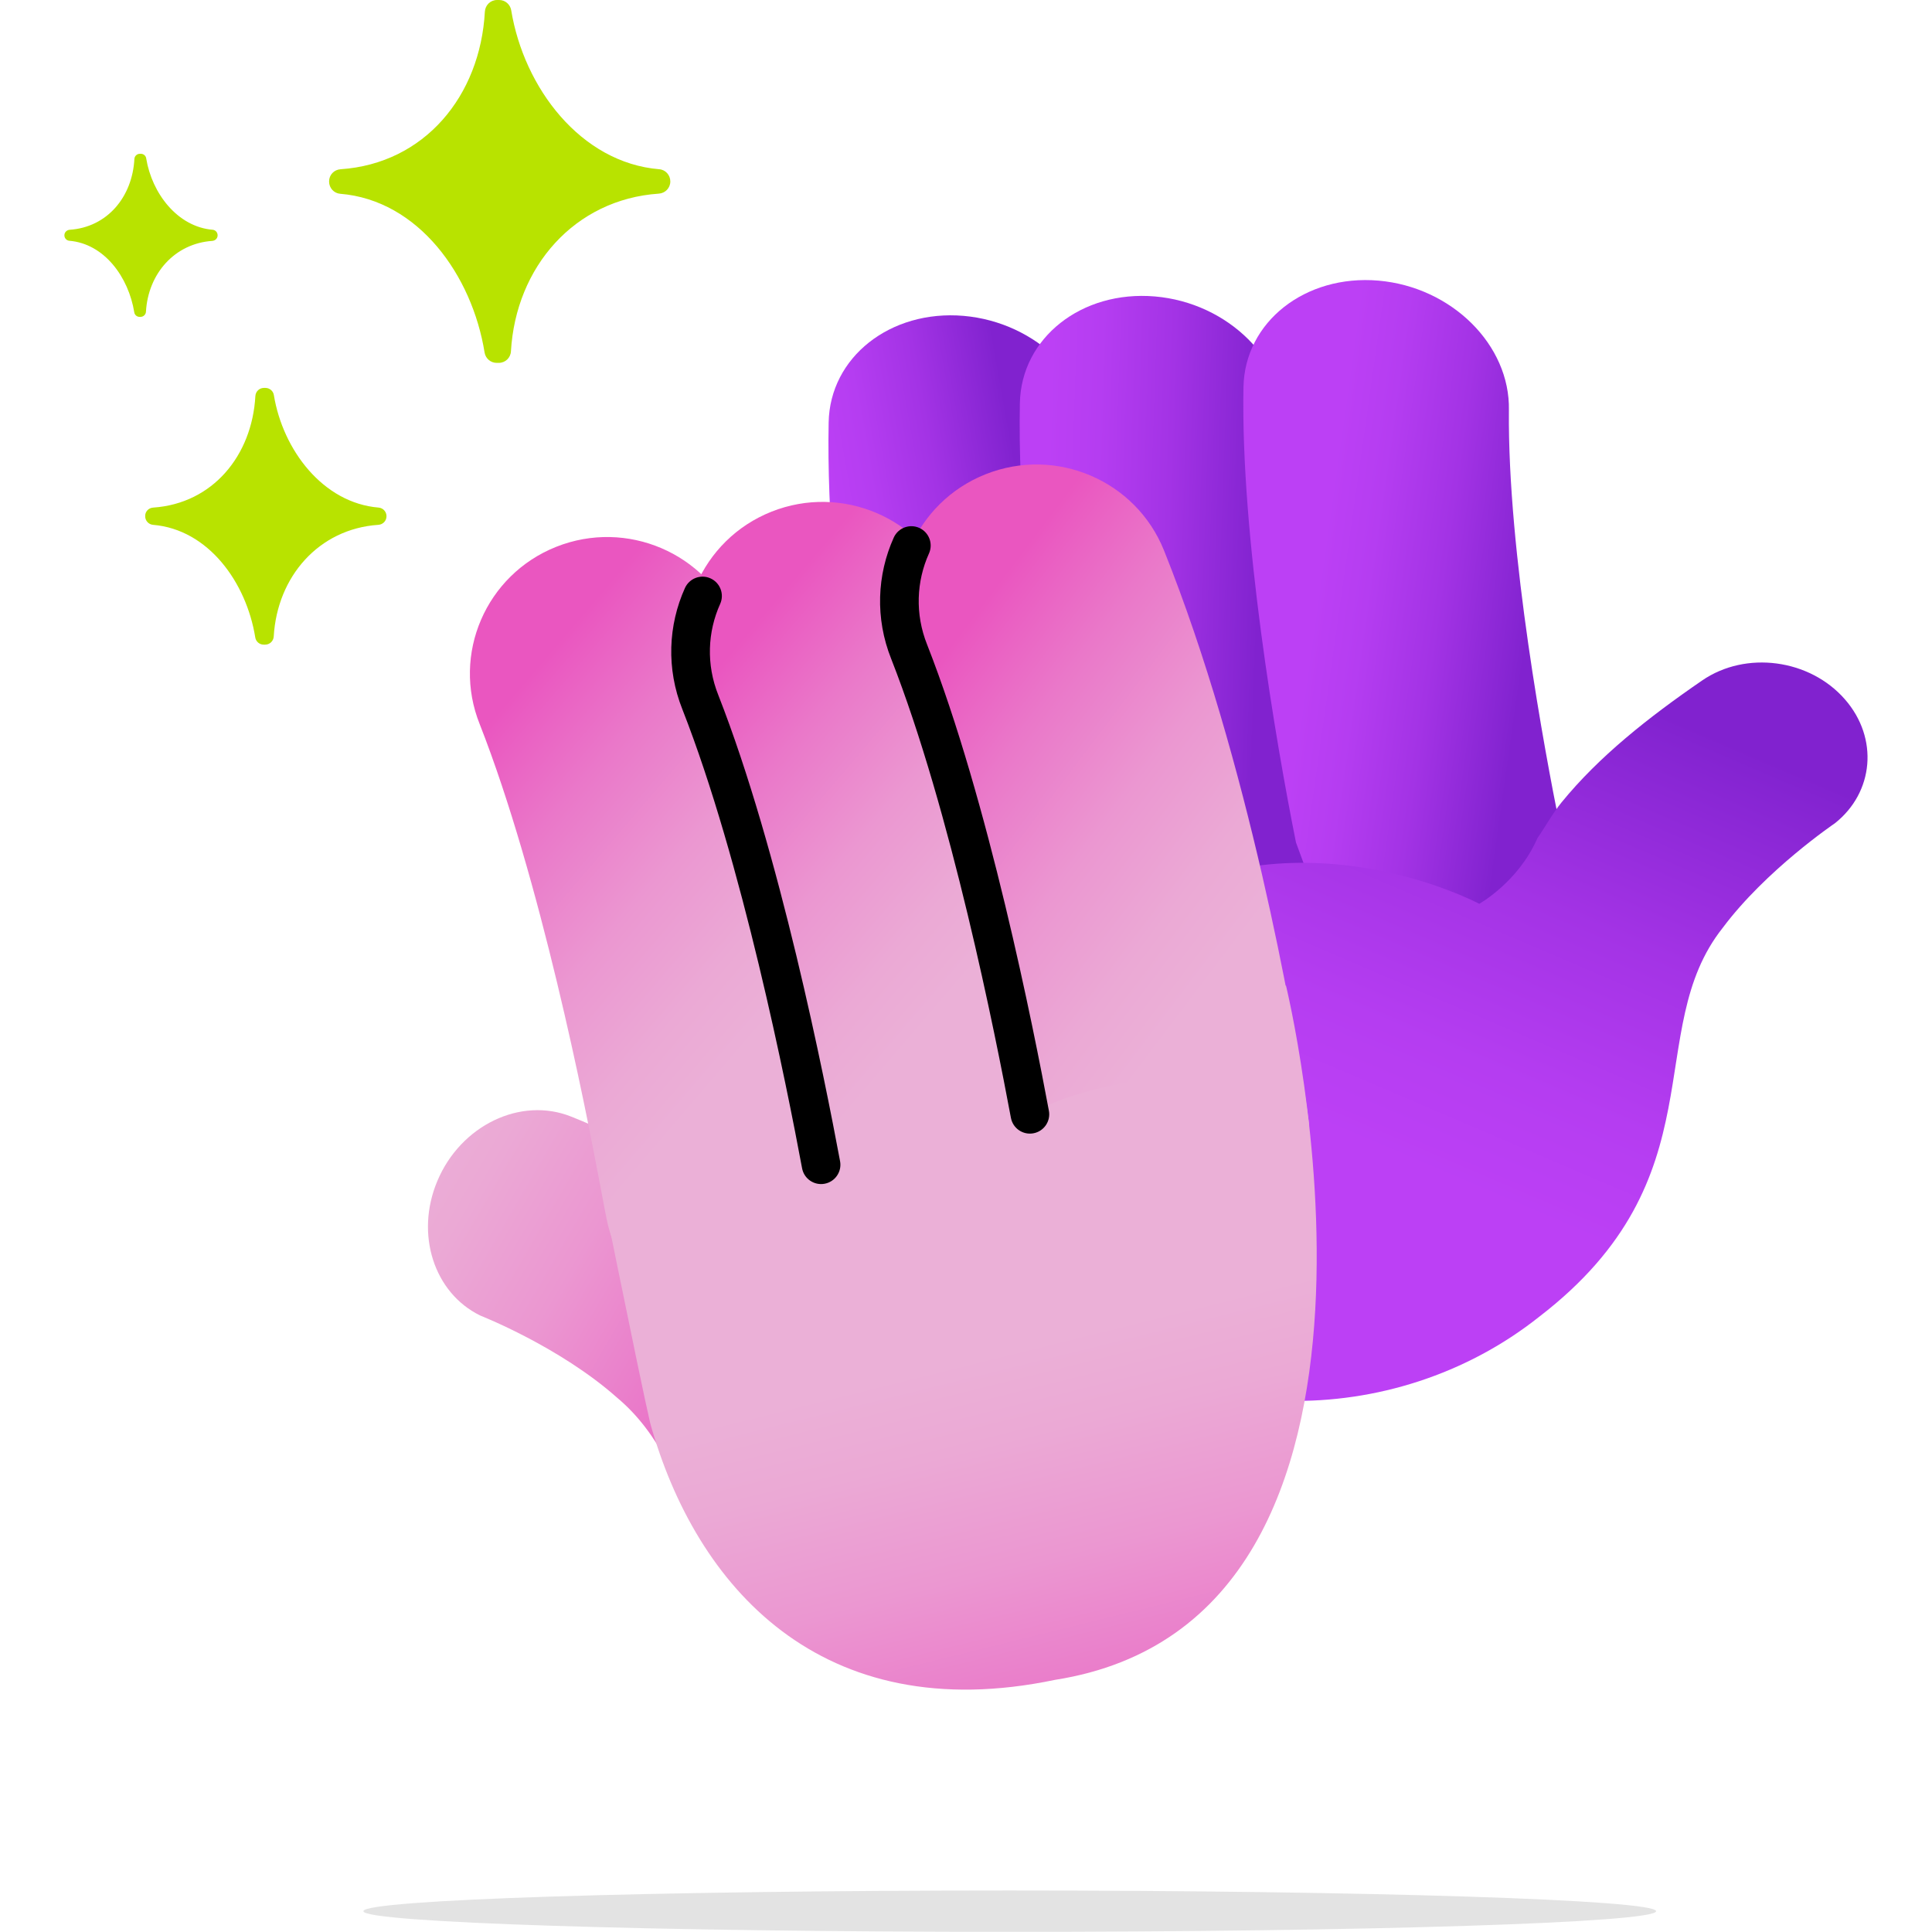
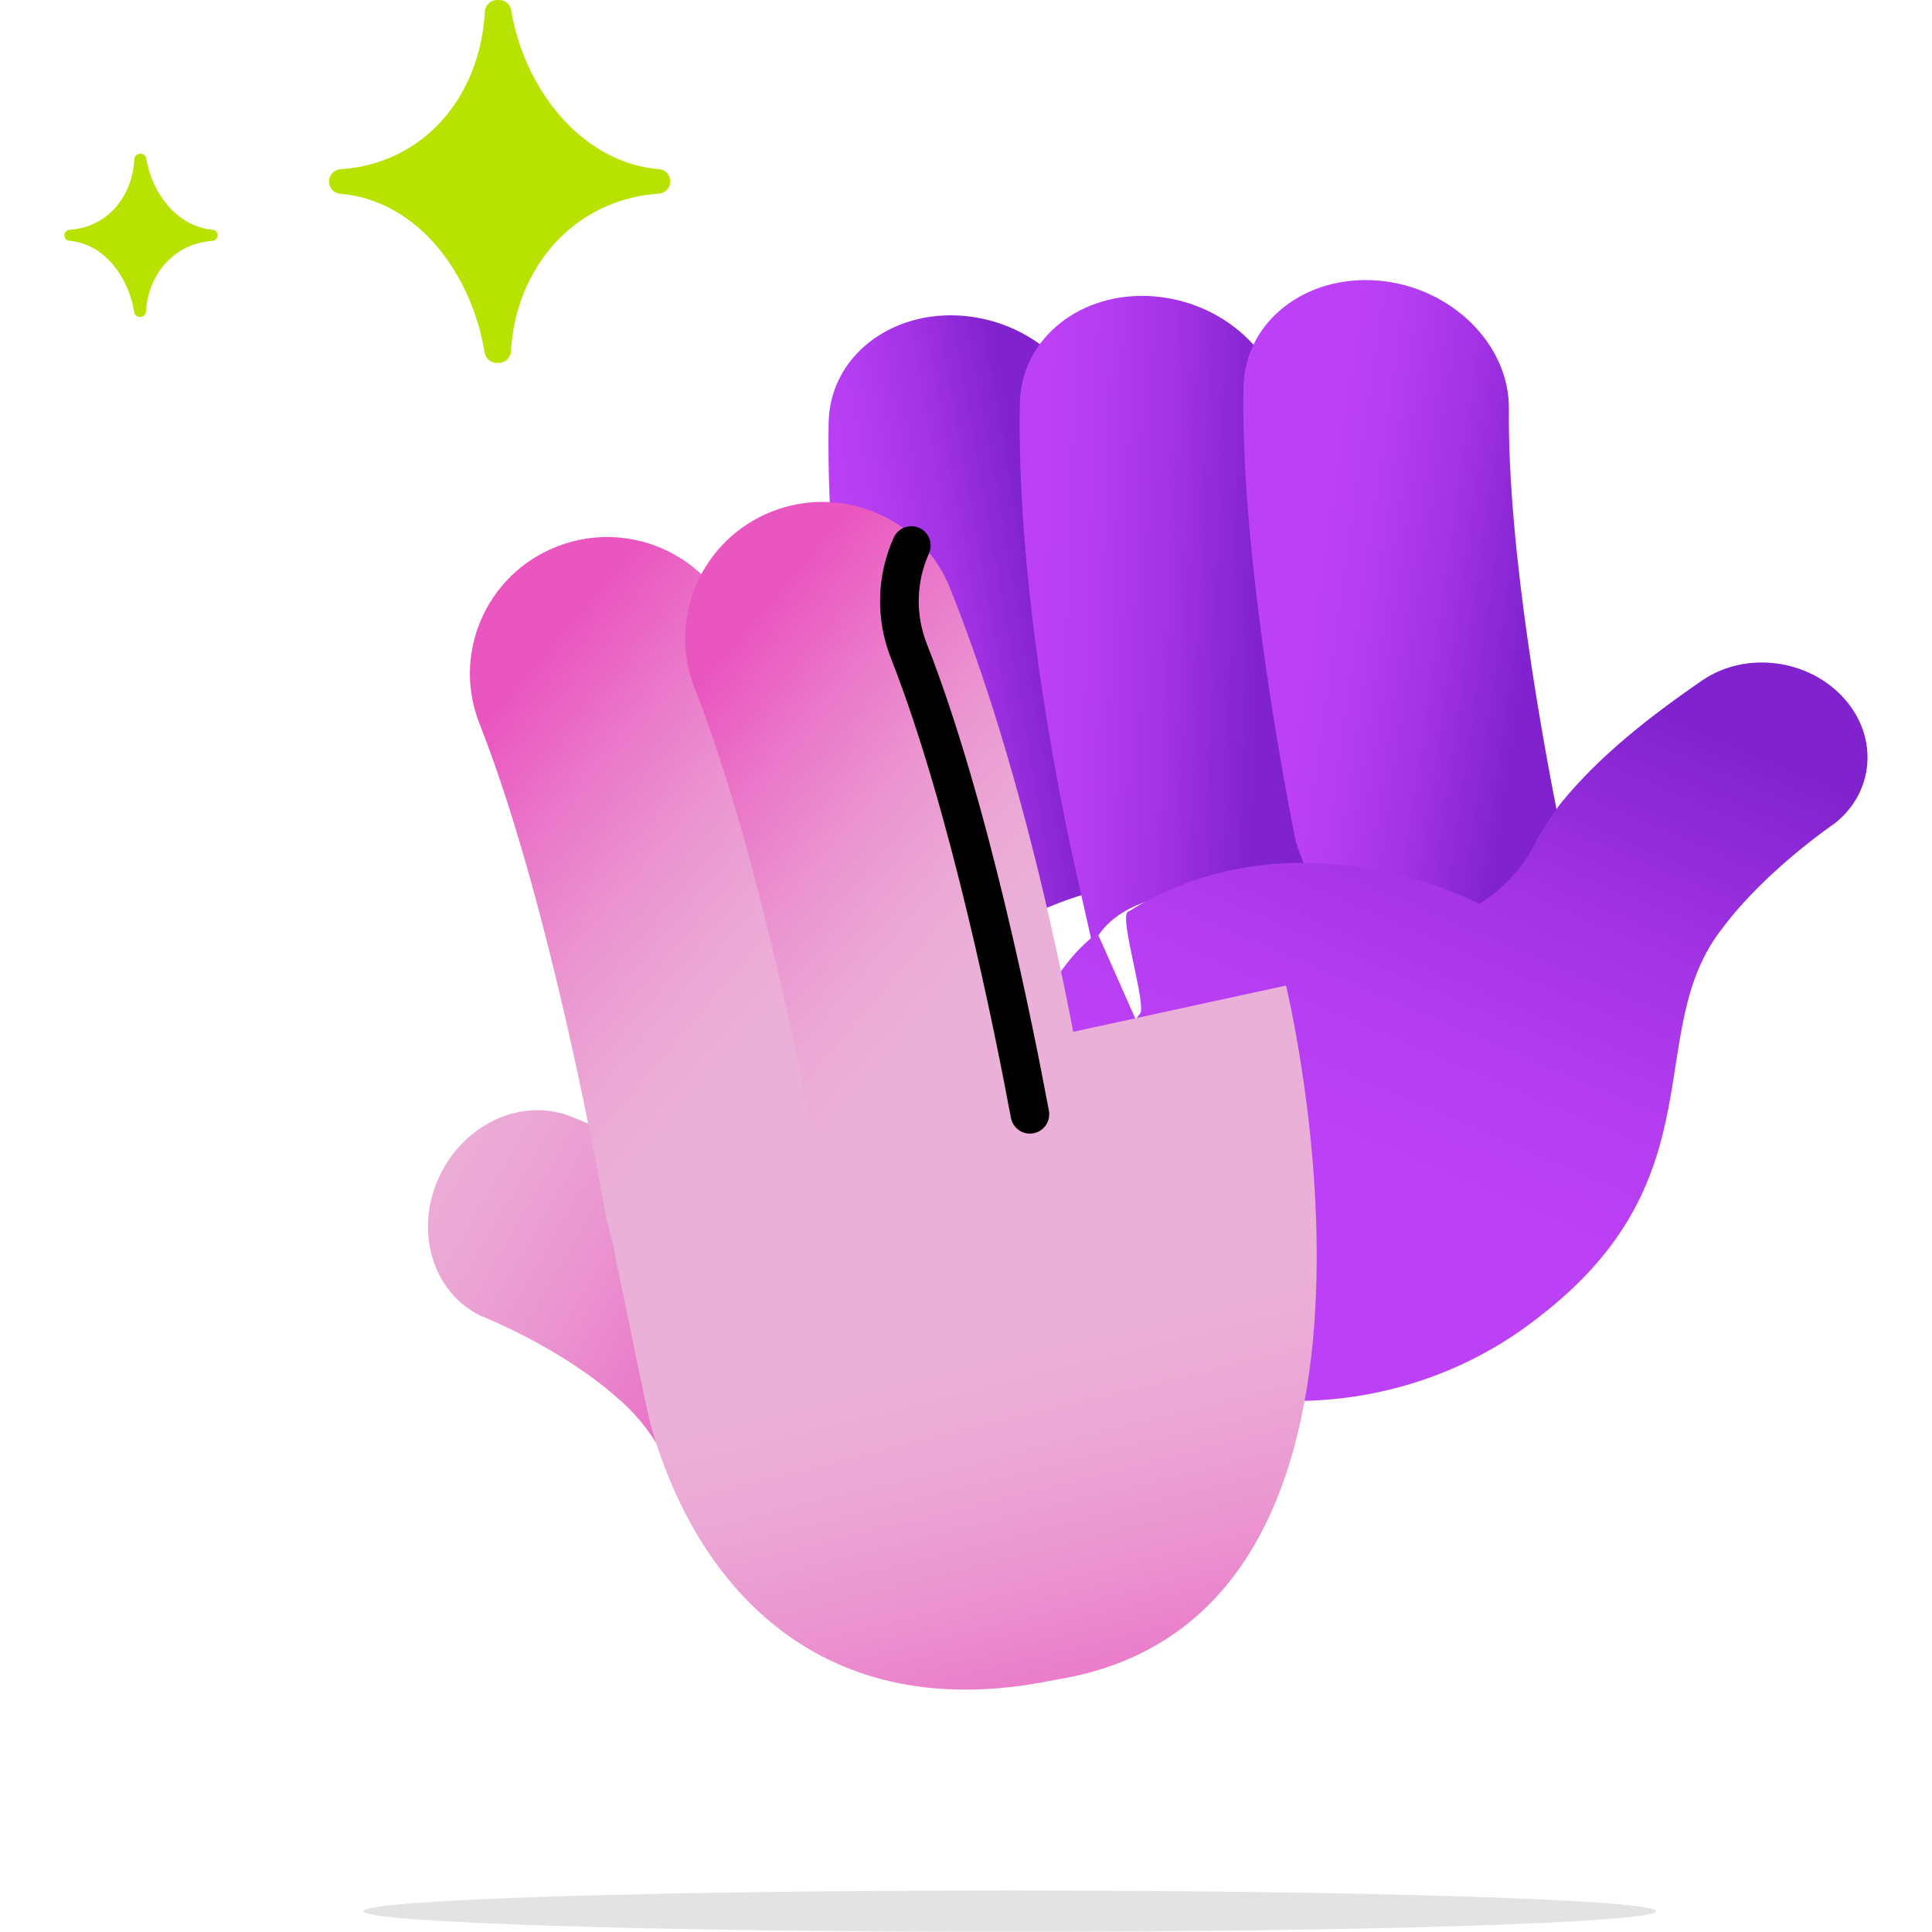
<svg xmlns="http://www.w3.org/2000/svg" width="150" height="150" viewBox="0 0 150 150" fill="none">
  <path d="M128.579 148.384C128.579 149.276 106.115 149.99 78.396 149.99C50.677 149.99 28.213 149.266 28.213 148.384C28.213 147.491 50.687 146.777 78.396 146.777C106.105 146.777 128.579 147.501 128.579 148.384Z" fill="#E3E3E3" />
  <path d="M84.946 34.58C85.046 29.522 80.509 25.02 74.815 24.524C69.122 24.038 64.426 27.737 64.336 32.805C64.057 47.442 67.547 64.211 68.893 70.072L70.398 77.638C73.479 75.149 80.13 69.149 89.283 68.495C89.263 68.495 84.836 44.338 84.946 34.58Z" fill="url(#paint0_linear_810_2098)" />
  <path d="M84.837 73.433L83.91 69.308C82.733 64.26 78.894 46.608 79.183 31.297C79.283 26.239 83.969 22.53 89.663 23.016C95.356 23.502 99.893 28.005 99.793 33.072C99.674 44.169 104.26 64.855 105.397 70.498C100.81 69.476 87.669 67.076 84.837 73.433Z" fill="url(#paint1_linear_810_2098)" />
  <path d="M121.638 67.225C121.618 66.888 121.568 66.551 121.509 66.214C121.509 66.204 121.369 65.43 121.09 64.062C119.953 58.419 117.042 42.929 117.151 31.843C117.251 26.785 112.714 22.283 107.021 21.787C101.328 21.301 96.632 25 96.542 30.067C96.322 41.541 99.054 57.596 100.62 65.411L102.504 70.537C110.371 72.868 116.204 79.522 116.204 79.522C119.305 77.816 121.798 75.357 123.702 74.465L121.638 67.225Z" fill="url(#paint2_linear_810_2098)" />
  <path d="M143.245 54.304C140.513 51.16 135.538 50.496 132.148 52.836C127.96 55.712 124.131 58.746 121.23 62.307C120.532 63.169 119.984 64.181 119.365 65.073C117.89 68.475 114.849 70.171 114.849 70.171C114.849 70.171 100.72 62.604 87.558 70.805C86.871 71.232 89.104 78.272 88.486 78.729C88.386 78.868 88.276 79.006 88.177 79.145C88.147 79.115 85.235 72.471 85.195 72.442C77.129 78.629 78.246 93.425 77.787 97.323L81.895 101.418C91.308 110.889 108.148 111.255 119.505 102.231C133.584 91.412 127.402 80.038 133.753 72.035C137.103 67.553 142.398 63.963 142.468 63.913C145.489 61.513 145.868 57.309 143.245 54.304Z" fill="url(#paint3_linear_810_2098)" />
  <path d="M56.719 103.59C57.297 102.281 59.282 98.126 61.316 93.892L59.95 96.589C59.112 95.786 58.235 95.012 57.327 94.259C53.558 91.175 49.181 88.616 44.345 86.692C40.427 85.125 35.77 87.367 33.956 91.69C32.211 95.835 33.707 100.387 37.276 102.133C37.356 102.172 43.458 104.562 47.915 108.519C51.265 111.325 52.791 115.351 54.486 119.675C53.688 114.35 54.675 108.757 56.719 103.59Z" fill="url(#paint4_linear_810_2098)" />
  <path d="M45.891 88.249L99.843 76.518C99.843 76.518 111.877 125.724 81.905 130.425C63.728 134.223 54.017 123.146 50.487 110.512C49.739 107.349 45.891 88.249 45.891 88.249Z" fill="url(#paint5_linear_810_2098)" />
  <path d="M59.51 102.975C65.204 101.894 68.953 96.49 68.016 90.837L68.005 90.758C67.098 84.966 63.638 64.816 57.038 48.364C54.854 42.929 48.652 40.282 43.188 42.453C37.724 44.625 35.062 50.793 37.246 56.228C41.932 68.167 45.422 85.71 46.618 92.136C46.907 93.703 47.087 94.576 47.087 94.585C48.194 100.327 53.737 104.076 59.51 102.975Z" fill="url(#paint6_linear_810_2098)" />
  <path d="M85.026 90.271L84.716 88.03C83.809 82.239 80.349 62.088 73.749 45.636C71.565 40.202 65.363 37.554 59.899 39.726C54.435 41.898 51.773 48.066 53.957 53.5C58.643 65.44 62.133 82.983 63.329 89.409C67.477 86.979 79.582 84.232 85.026 90.271Z" fill="url(#paint7_linear_810_2098)" />
-   <path d="M101.647 87.366L101.338 85.125C100.43 79.334 96.97 59.183 90.37 42.731C88.186 37.297 81.984 34.649 76.52 36.821C71.056 38.992 68.394 45.161 70.578 50.595C75.264 62.535 78.754 80.077 79.95 86.503C84.108 84.074 96.213 81.327 101.647 87.366Z" fill="url(#paint8_linear_810_2098)" />
  <path fill-rule="evenodd" clip-rule="evenodd" d="M71.375 40.987C72.13 41.328 72.466 42.217 72.125 42.972C71.151 45.13 71.031 47.672 71.981 50.048L71.985 50.057L71.985 50.057C76.73 62.148 80.241 79.823 81.436 86.239C81.588 87.053 81.05 87.837 80.236 87.988C79.421 88.14 78.638 87.603 78.487 86.788C77.288 80.353 73.82 62.947 69.194 51.158C67.933 48.002 68.093 44.615 69.391 41.738C69.732 40.983 70.62 40.647 71.375 40.987Z" fill="black" />
-   <path fill-rule="evenodd" clip-rule="evenodd" d="M55.162 44.904C55.917 45.245 56.253 46.133 55.913 46.889C54.938 49.047 54.818 51.589 55.769 53.965L55.772 53.974L55.772 53.974C60.517 66.065 64.028 83.74 65.223 90.156C65.375 90.971 64.837 91.754 64.023 91.905C63.209 92.057 62.425 91.52 62.274 90.705C61.075 84.27 57.608 66.864 52.981 55.075C51.72 51.919 51.88 48.532 53.178 45.655C53.519 44.9 54.407 44.564 55.162 44.904Z" fill="black" />
  <path d="M26.448 13.14C32.959 12.693 37.286 7.457 37.645 0.902C37.675 0.397 38.084 0 38.593 0H38.752C39.221 0 39.61 0.337 39.689 0.793C40.676 6.813 45.084 12.634 51.186 13.14C51.674 13.179 52.043 13.596 52.043 14.082V14.092C52.043 14.597 51.644 15.004 51.146 15.034C44.615 15.48 40.048 20.716 39.669 27.281C39.639 27.787 39.231 28.173 38.722 28.173H38.563C38.094 28.173 37.705 27.836 37.625 27.38C36.658 21.361 32.48 15.54 26.408 15.044C25.92 15.004 25.551 14.588 25.551 14.101V14.082C25.551 13.576 25.94 13.169 26.448 13.14Z" fill="#B8E300" />
-   <path d="M11.9 39.409C16.506 39.092 19.567 35.383 19.827 30.752C19.847 30.395 20.136 30.117 20.495 30.117H20.604C20.933 30.117 21.213 30.355 21.262 30.672C21.96 34.937 25.081 39.052 29.399 39.409C29.738 39.439 30.007 39.726 30.007 40.073V40.083C30.007 40.44 29.728 40.728 29.369 40.748C24.742 41.065 21.522 44.774 21.253 49.415C21.233 49.772 20.943 50.05 20.584 50.05H20.475C20.146 50.05 19.867 49.812 19.817 49.484C19.129 45.22 16.177 41.105 11.88 40.748C11.541 40.718 11.272 40.43 11.272 40.083V40.073C11.262 39.716 11.541 39.429 11.9 39.409Z" fill="#B8E300" />
  <path d="M5.409 17.84C8.33 17.642 10.275 15.291 10.434 12.346C10.444 12.118 10.633 11.94 10.863 11.94H10.933C11.142 11.94 11.322 12.088 11.351 12.296C11.79 15.004 13.774 17.612 16.516 17.84C16.736 17.86 16.895 18.048 16.895 18.266V18.276C16.895 18.504 16.716 18.683 16.486 18.703C13.555 18.901 11.501 21.251 11.332 24.197C11.322 24.425 11.132 24.603 10.903 24.603H10.843C10.633 24.603 10.454 24.454 10.424 24.246C9.985 21.529 8.111 18.921 5.379 18.693C5.17 18.673 5 18.494 5 18.276V18.266C5 18.038 5.179 17.86 5.409 17.84Z" fill="#B8E300" />
  <defs>
    <linearGradient id="paint0_linear_810_2098" x1="63.872" y1="52.409" x2="81.267" y2="49.325" gradientUnits="userSpaceOnUse">
      <stop offset="0.163" stop-color="#BC40F5" />
      <stop offset="0.359" stop-color="#B53DF1" />
      <stop offset="0.639" stop-color="#A333E5" />
      <stop offset="0.967" stop-color="#8424D1" />
      <stop offset="0.997" stop-color="#8122CF" />
    </linearGradient>
    <linearGradient id="paint1_linear_810_2098" x1="77.597" y1="47.745" x2="97.68" y2="48.445" gradientUnits="userSpaceOnUse">
      <stop offset="0.163" stop-color="#BC40F5" />
      <stop offset="0.359" stop-color="#B53DF1" />
      <stop offset="0.639" stop-color="#A333E5" />
      <stop offset="0.967" stop-color="#8424D1" />
      <stop offset="0.997" stop-color="#8122CF" />
    </linearGradient>
    <linearGradient id="paint2_linear_810_2098" x1="98.514" y1="48.803" x2="118.301" y2="51.598" gradientUnits="userSpaceOnUse">
      <stop offset="0.163" stop-color="#BC40F5" />
      <stop offset="0.359" stop-color="#B53DF1" />
      <stop offset="0.639" stop-color="#A333E5" />
      <stop offset="0.967" stop-color="#8424D1" />
      <stop offset="0.997" stop-color="#8122CF" />
    </linearGradient>
    <linearGradient id="paint3_linear_810_2098" x1="89.516" y1="123.111" x2="120.183" y2="51.435" gradientUnits="userSpaceOnUse">
      <stop offset="0.485" stop-color="#BC40F5" />
      <stop offset="0.606" stop-color="#B53DF1" />
      <stop offset="0.777" stop-color="#A333E5" />
      <stop offset="0.979" stop-color="#8424D1" />
      <stop offset="0.997" stop-color="#8122CF" />
    </linearGradient>
    <linearGradient id="paint4_linear_810_2098" x1="23.433" y1="86.987" x2="62.273" y2="109.534" gradientUnits="userSpaceOnUse">
      <stop offset="0.169" stop-color="#EBB0D7" />
      <stop offset="0.317" stop-color="#EBA9D5" />
      <stop offset="0.527" stop-color="#EB97D1" />
      <stop offset="0.772" stop-color="#EA78C9" />
      <stop offset="0.997" stop-color="#EA56C0" />
    </linearGradient>
    <linearGradient id="paint5_linear_810_2098" x1="69.236" y1="69.838" x2="87.122" y2="142.014" gradientUnits="userSpaceOnUse">
      <stop offset="0.485" stop-color="#EBB0D7" />
      <stop offset="0.576" stop-color="#EBA9D5" />
      <stop offset="0.706" stop-color="#EB97D1" />
      <stop offset="0.858" stop-color="#EA78C9" />
      <stop offset="0.997" stop-color="#EA56C0" />
    </linearGradient>
    <linearGradient id="paint6_linear_810_2098" x1="82.594" y1="98.461" x2="35.77" y2="58.398" gradientUnits="userSpaceOnUse">
      <stop offset="0.485" stop-color="#EBB0D7" />
      <stop offset="0.576" stop-color="#EBA9D5" />
      <stop offset="0.706" stop-color="#EB97D1" />
      <stop offset="0.858" stop-color="#EA78C9" />
      <stop offset="0.997" stop-color="#EA56C0" />
    </linearGradient>
    <linearGradient id="paint7_linear_810_2098" x1="98.583" y1="92.562" x2="53.572" y2="54.051" gradientUnits="userSpaceOnUse">
      <stop offset="0.485" stop-color="#EBB0D7" />
      <stop offset="0.576" stop-color="#EBA9D5" />
      <stop offset="0.706" stop-color="#EB97D1" />
      <stop offset="0.858" stop-color="#EA78C9" />
      <stop offset="0.997" stop-color="#EA56C0" />
    </linearGradient>
    <linearGradient id="paint8_linear_810_2098" x1="120.953" y1="90.404" x2="71.444" y2="52.928" gradientUnits="userSpaceOnUse">
      <stop offset="0.485" stop-color="#EBB0D7" />
      <stop offset="0.576" stop-color="#EBA9D5" />
      <stop offset="0.706" stop-color="#EB97D1" />
      <stop offset="0.858" stop-color="#EA78C9" />
      <stop offset="0.997" stop-color="#EA56C0" />
    </linearGradient>
  </defs>
</svg>